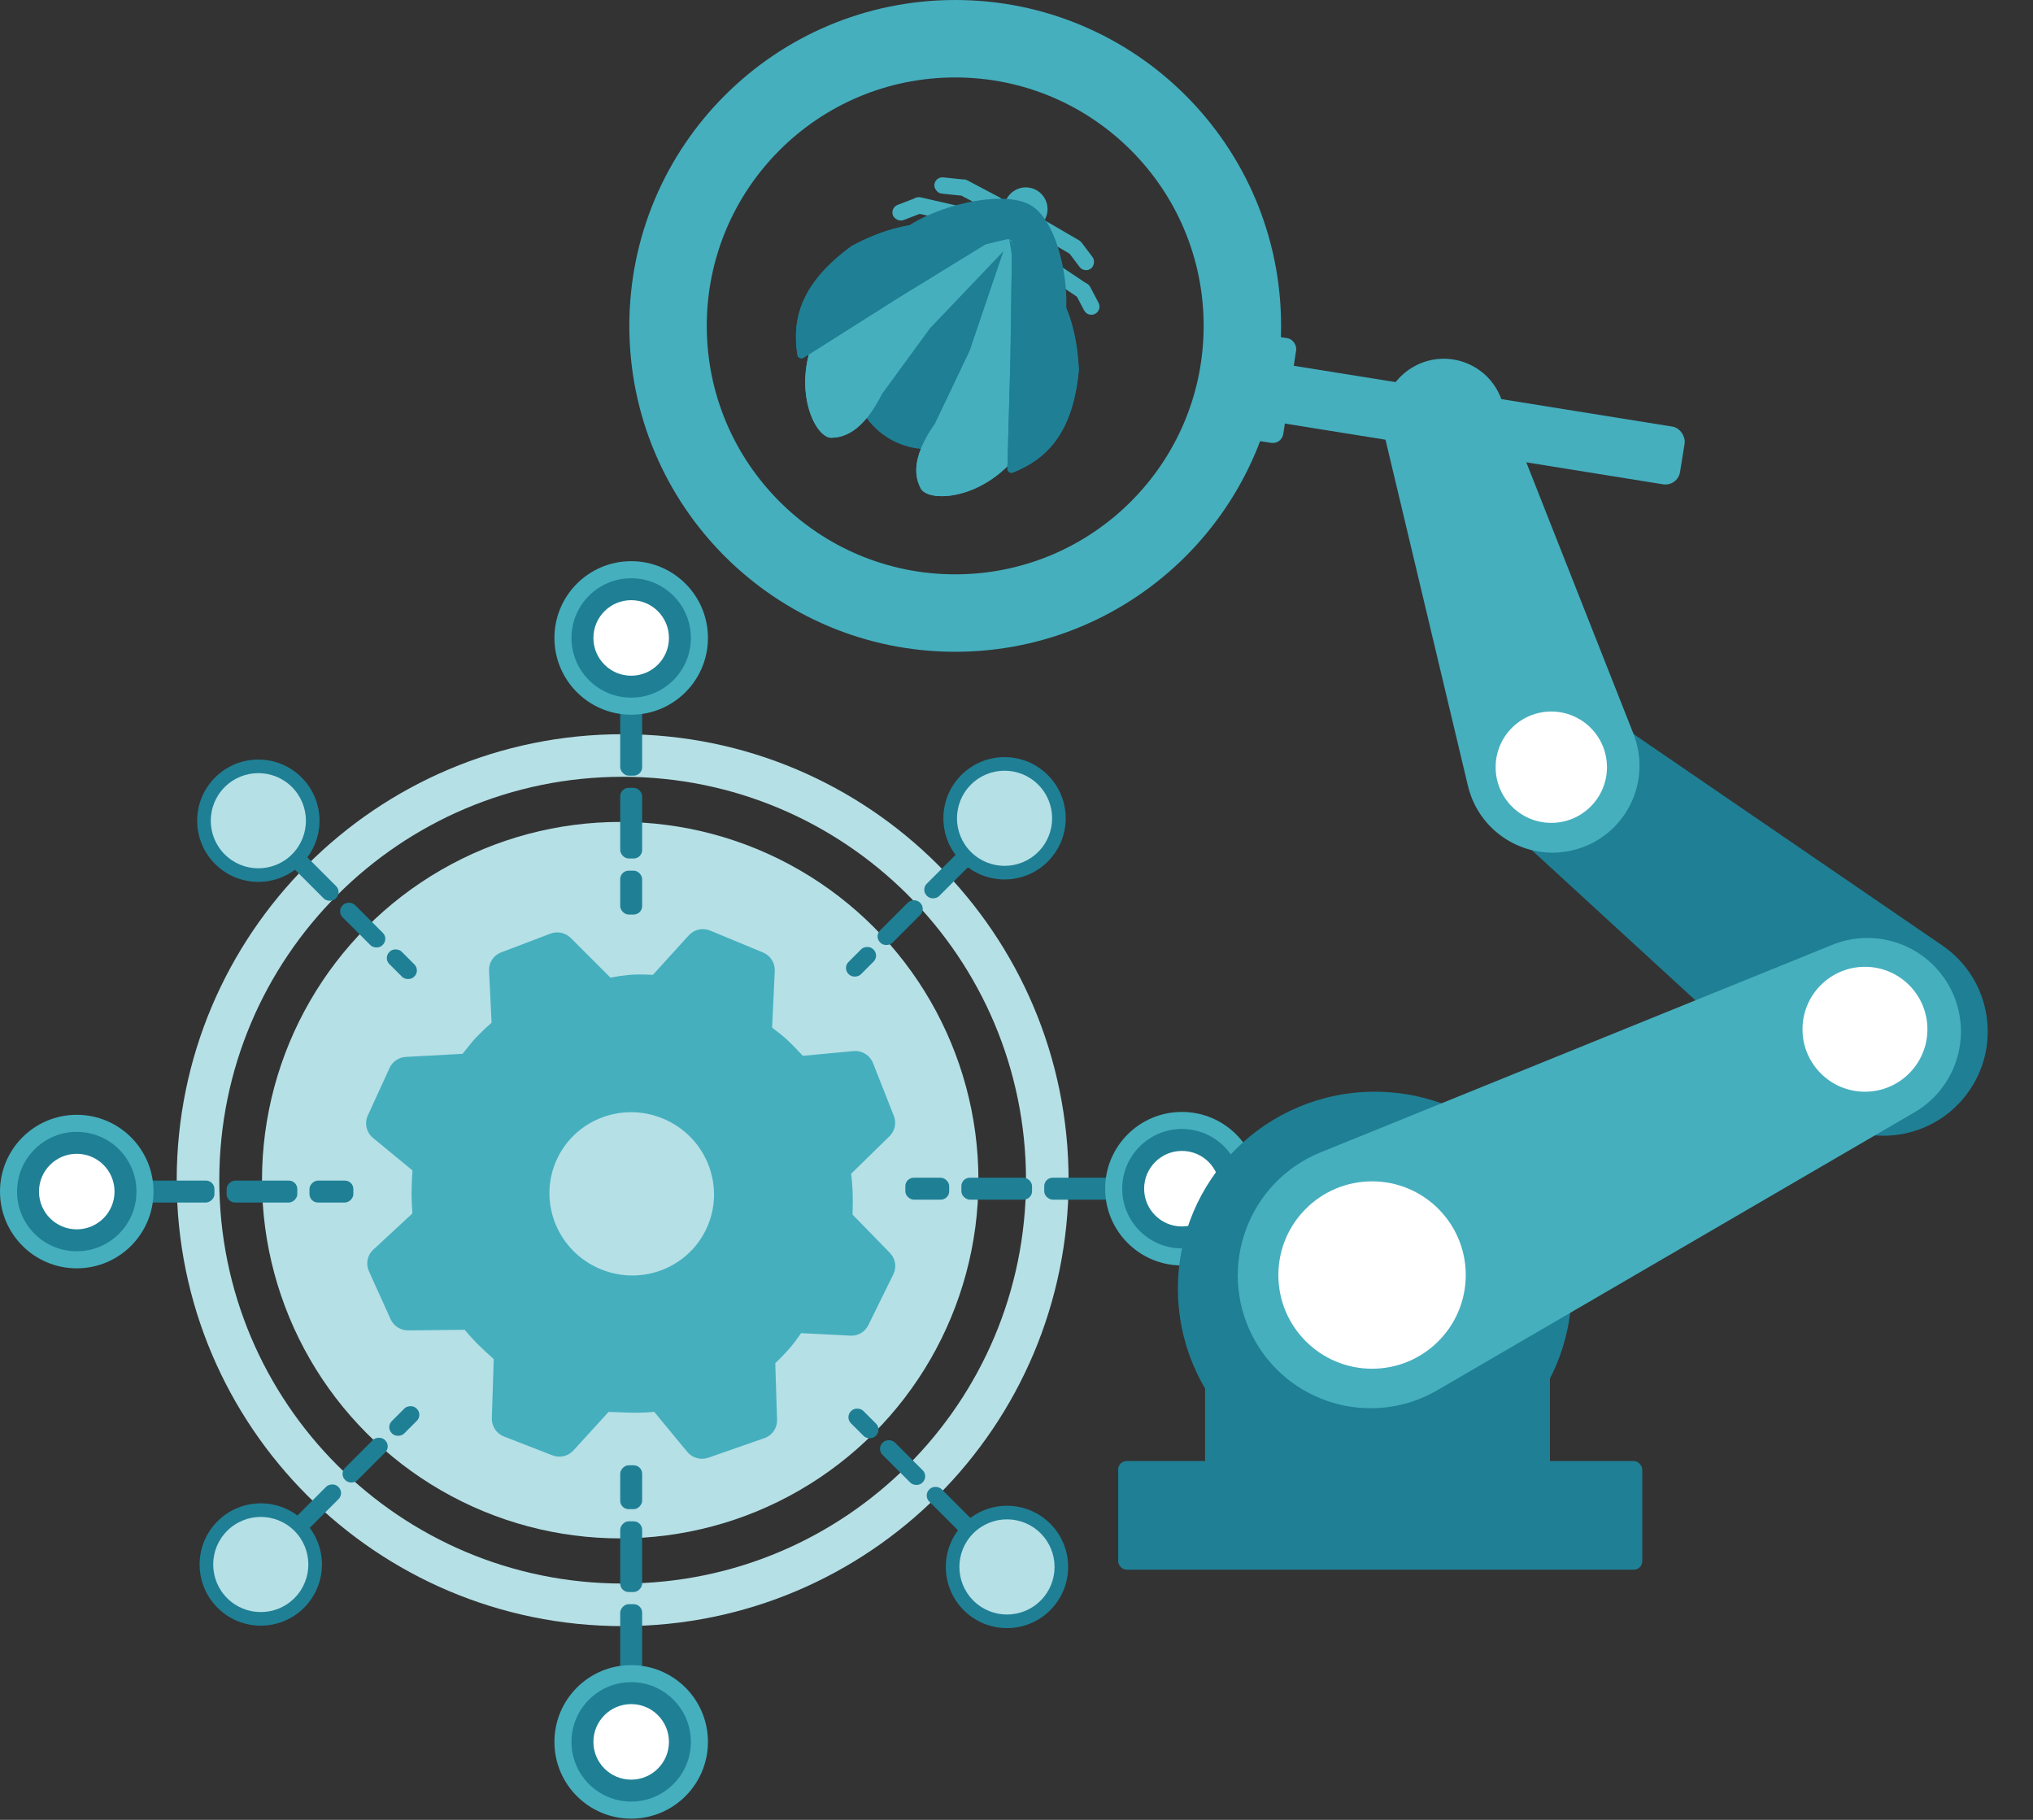
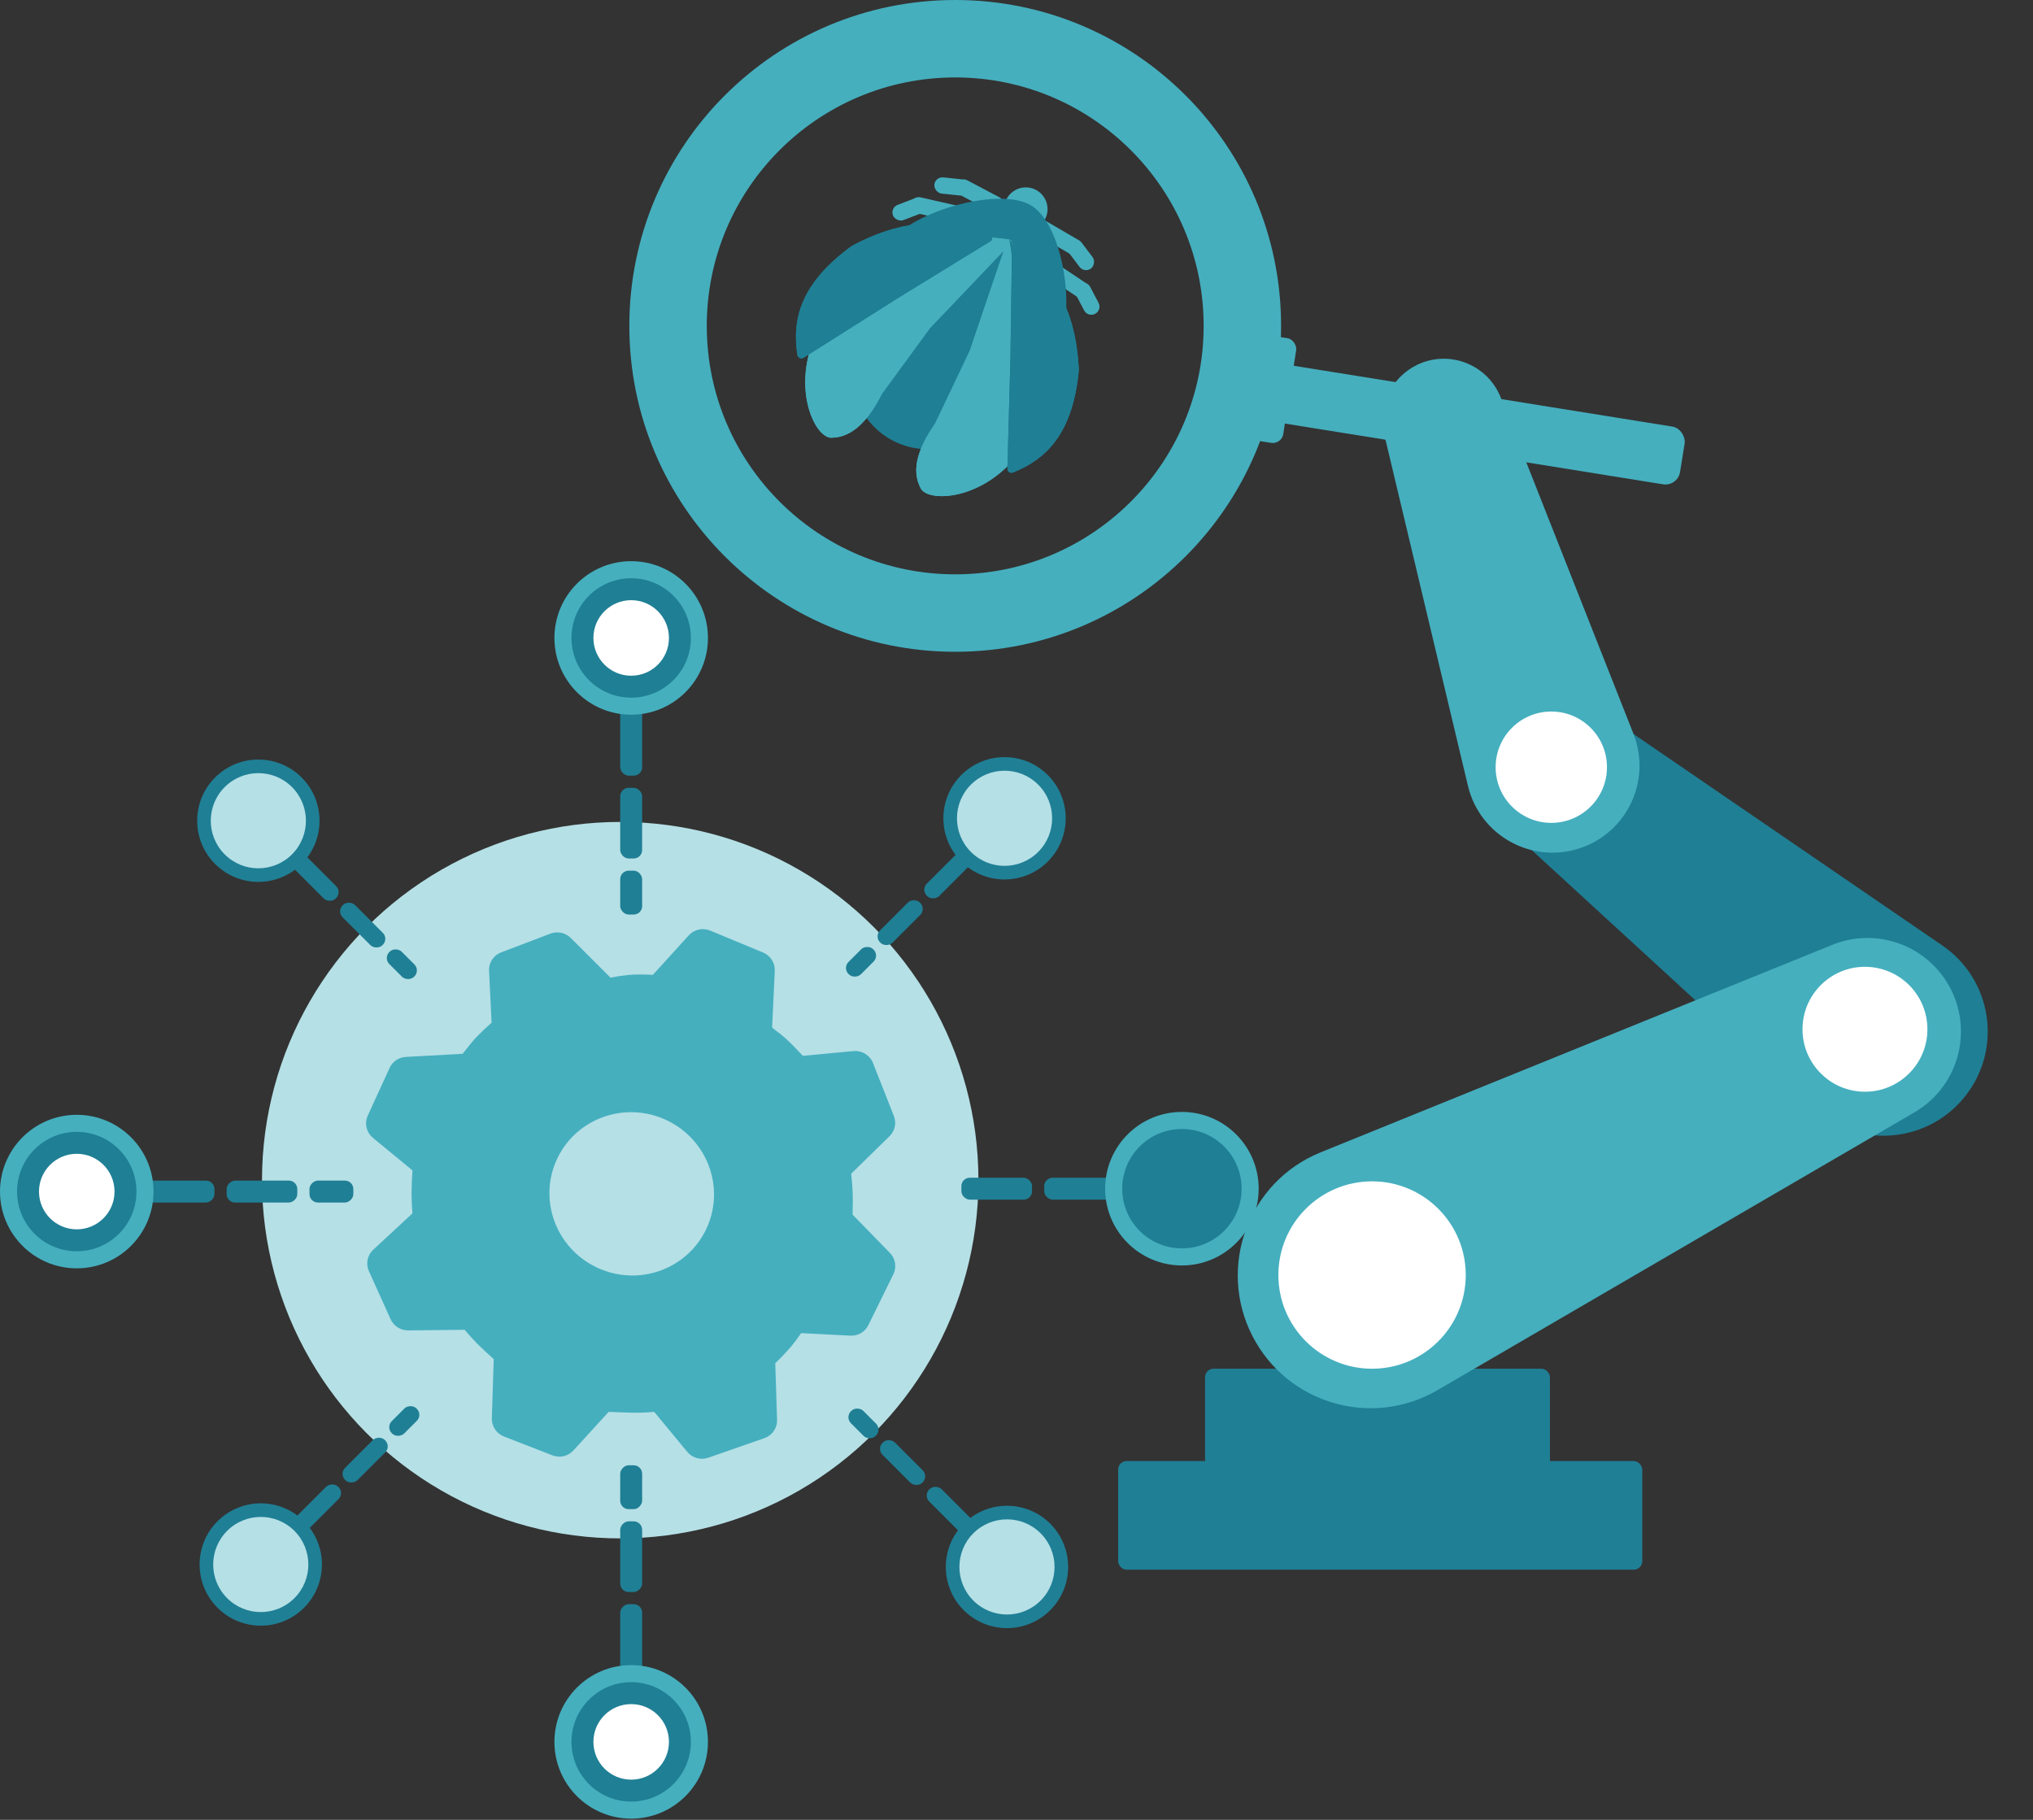
<svg xmlns="http://www.w3.org/2000/svg" width="963" height="862" viewBox="0 0 963 862" fill="none">
  <rect x="0" y="0" width="963" height="862" fill="#333333" stroke="none" />
  <circle cx="293.785" cy="559.007" r="169.682" fill="#B5E0E6" />
-   <path d="M506.176 559.007C506.176 675.67 411.602 770.244 294.939 770.244C178.276 770.244 83.702 675.67 83.702 559.007C83.702 442.344 178.276 347.77 294.939 347.77C411.602 347.77 506.176 442.344 506.176 559.007ZM103.876 559.007C103.876 664.528 189.418 750.071 294.939 750.071C400.461 750.071 486.003 664.528 486.003 559.007C486.003 453.486 400.461 367.943 294.939 367.943C189.418 367.943 103.876 453.486 103.876 559.007Z" fill="#B5E0E6" />
  <path d="M361.425 451.168C364.938 452.625 367.174 456.116 366.999 459.882L365.736 486.771C368.447 488.778 370.728 490.607 372.6 492.307C374.645 494.164 377.201 496.751 380.286 500.118L404.247 497.87C406.203 497.685 408.167 498.14 409.843 499.166C411.518 500.192 412.816 501.734 413.541 503.56L423.412 528.596C424.72 531.926 423.923 535.671 421.373 538.172L403.201 555.946C403.566 559.39 403.788 562.297 403.888 564.692C403.984 567.296 403.978 570.823 403.849 575.322L421.509 593.433C424.165 596.146 424.823 600.2 423.175 603.565L411.311 627.711C410.535 629.277 409.316 630.581 407.806 631.461C406.295 632.341 404.56 632.758 402.814 632.661L379.474 631.455C377.723 634.021 376.117 636.17 374.629 637.934C372.287 640.64 369.818 643.234 367.231 645.708L368.08 672.535C368.143 674.421 367.6 676.278 366.532 677.833C365.463 679.389 363.924 680.562 362.141 681.179L335.51 690.473C333.758 691.08 331.863 691.138 330.077 690.637C328.292 690.137 326.702 689.103 325.521 687.674L309.892 668.753C306.07 669.113 302.23 669.237 298.392 669.124L288.286 668.77L271.594 687.061C270.365 688.398 268.761 689.332 266.991 689.74C265.222 690.149 263.371 690.013 261.68 689.351L238.759 680.446C237.019 679.777 235.529 678.585 234.494 677.035C233.459 675.484 232.93 673.651 232.979 671.787L233.873 643.764C231.192 641.401 228.579 638.962 226.036 636.451C223.984 634.331 222.005 632.141 220.103 629.886L193.37 630.172C191.609 630.19 189.881 629.695 188.396 628.748C186.911 627.802 185.733 626.444 185.006 624.84L174.741 602.106C173.974 600.418 173.758 598.532 174.122 596.715C174.486 594.898 175.412 593.241 176.77 591.979L195.358 574.755C195.105 571.697 194.966 568.63 194.941 565.561C194.974 561.831 195.119 558.103 195.376 554.381L176.685 538.994C175.164 537.747 174.097 536.033 173.65 534.118C173.204 532.203 173.402 530.193 174.214 528.402L184.574 505.79C185.255 504.317 186.325 503.058 187.67 502.149C189.015 501.24 190.583 500.716 192.203 500.634L219.12 499.163C221.741 495.782 223.879 493.194 225.577 491.363C227.902 488.942 230.332 486.622 232.859 484.41L231.657 459.818C231.566 457.951 232.07 456.103 233.096 454.54C234.121 452.977 235.617 451.78 237.366 451.12L260.719 442.232C262.355 441.61 264.137 441.475 265.848 441.842C267.56 442.209 269.129 443.063 270.367 444.3L289.164 463.079C292.368 462.447 295.199 462.038 297.705 461.803C300.696 461.517 304.536 461.513 309.269 461.753L326.283 443.021C327.534 441.653 329.177 440.704 330.987 440.304C332.798 439.904 334.687 440.073 336.398 440.787L361.425 451.168ZM314.033 529.832C294.11 521.568 271.346 530.827 263.176 550.523C255.006 570.219 264.53 592.884 284.453 601.148C304.364 609.406 327.133 600.136 335.303 580.439C343.472 560.743 333.956 538.095 314.033 529.832Z" fill="#45AFBE" />
  <rect x="181.57" y="453.8" width="8.279" height="16.559" rx="4" transform="rotate(-45 181.57 453.8)" fill="#1F7F95" />
  <rect x="159.452" y="431.683" width="8.279" height="26.678" rx="4" transform="rotate(-45 159.452 431.683)" fill="#1F7F95" />
  <rect x="135.385" y="407.615" width="8.279" height="29.438" rx="4" transform="rotate(-45 135.385 407.615)" fill="#1F7F95" />
  <circle cx="122.374" cy="388.751" r="28.978" transform="rotate(-45 122.374 388.751)" fill="#1F7F95" />
  <circle cx="122.374" cy="388.751" r="22.538" transform="rotate(-45 122.374 388.751)" fill="#B5E0E6" />
  <rect width="8.279" height="16.559" rx="4" transform="matrix(-0.707 -0.707 -0.707 0.707 416.638 452.646)" fill="#1F7F95" />
  <rect width="8.279" height="26.678" rx="4" transform="matrix(-0.707 -0.707 -0.707 0.707 438.756 430.529)" fill="#1F7F95" />
  <rect width="8.279" height="29.438" rx="4" transform="matrix(-0.707 -0.707 -0.707 0.707 462.823 406.461)" fill="#1F7F95" />
  <circle cx="28.978" cy="28.978" r="28.978" transform="matrix(-0.707 -0.707 -0.707 0.707 516.814 387.596)" fill="#1F7F95" />
  <circle cx="22.538" cy="22.538" r="22.538" transform="matrix(-0.707 -0.707 -0.707 0.707 507.708 387.596)" fill="#B5E0E6" />
  <rect width="8.279" height="16.559" rx="4" transform="matrix(0.707 0.707 0.707 -0.707 182.725 676.006)" fill="#1F7F95" />
  <rect width="8.279" height="26.678" rx="4" transform="matrix(0.707 0.707 0.707 -0.707 160.606 698.123)" fill="#1F7F95" />
  <rect width="8.279" height="29.438" rx="4" transform="matrix(0.707 0.707 0.707 -0.707 136.539 722.191)" fill="#1F7F95" />
  <circle cx="28.978" cy="28.978" r="28.978" transform="matrix(0.707 0.707 0.707 -0.707 82.548 741.055)" fill="#1F7F95" />
  <circle cx="22.538" cy="22.538" r="22.538" transform="matrix(0.707 0.707 0.707 -0.707 91.654 741.055)" fill="#B5E0E6" />
  <rect x="417.793" y="677.161" width="8.279" height="16.559" rx="4" transform="rotate(135 417.793 677.161)" fill="#1F7F95" />
  <rect x="439.911" y="699.277" width="8.279" height="26.678" rx="4" transform="rotate(135 439.911 699.277)" fill="#1F7F95" />
  <rect x="463.979" y="723.345" width="8.279" height="29.438" rx="4" transform="rotate(135 463.979 723.345)" fill="#1F7F95" />
  <circle cx="476.989" cy="742.21" r="28.978" transform="rotate(135 476.989 742.21)" fill="#1F7F95" />
  <circle cx="476.99" cy="742.21" r="22.538" transform="rotate(135 476.99 742.21)" fill="#B5E0E6" />
  <rect x="293.785" y="412.411" width="10.389" height="20.777" rx="4" fill="#1F7F95" />
  <rect x="293.785" y="373.164" width="10.389" height="33.475" rx="4" fill="#1F7F95" />
  <rect x="293.785" y="330.455" width="10.389" height="36.938" rx="4" fill="#1F7F95" />
  <circle cx="298.981" cy="302.175" r="36.361" fill="#45AFBE" />
  <circle cx="298.981" cy="302.175" r="28.28" fill="#1F7F95" />
  <circle cx="298.981" cy="302.175" r="17.892" fill="white" />
  <rect width="10.389" height="20.777" rx="4" transform="matrix(1 0 0 -1 293.785 714.838)" fill="#1F7F95" />
  <rect width="10.389" height="33.475" rx="4" transform="matrix(1 0 0 -1 293.785 754.084)" fill="#1F7F95" />
  <rect width="10.389" height="36.938" rx="4" transform="matrix(1 0 0 -1 293.785 796.793)" fill="#1F7F95" />
  <circle cx="36.361" cy="36.361" r="36.361" transform="matrix(1 0 0 -1 262.62 861.434)" fill="#45AFBE" />
  <circle cx="28.28" cy="28.28" r="28.28" transform="matrix(1 0 0 -1 270.7 853.354)" fill="#1F7F95" />
  <circle cx="17.892" cy="17.892" r="17.892" transform="matrix(1 0 0 -1 281.089 842.965)" fill="white" />
  <rect x="146.596" y="569.603" width="10.389" height="20.777" rx="4" transform="rotate(-90 146.596 569.603)" fill="#1F7F95" />
  <rect x="107.351" y="569.603" width="10.389" height="33.475" rx="4" transform="rotate(-90 107.351 569.603)" fill="#1F7F95" />
  <rect x="64.642" y="569.603" width="10.389" height="36.938" rx="4" transform="rotate(-90 64.642 569.603)" fill="#1F7F95" />
  <circle cx="36.361" cy="564.409" r="36.361" transform="rotate(-90 36.361 564.409)" fill="#45AFBE" />
  <circle cx="36.361" cy="564.409" r="28.28" transform="rotate(-90 36.361 564.409)" fill="#1F7F95" />
  <circle cx="36.36" cy="564.409" r="17.892" transform="rotate(-90 36.36 564.409)" fill="white" />
-   <rect width="10.389" height="20.777" rx="4" transform="matrix(0 -1 -1 0 449.616 568.241)" fill="#1F7F95" />
  <rect width="10.389" height="33.475" rx="4" transform="matrix(0 -1 -1 0 488.861 568.241)" fill="#1F7F95" />
  <rect width="10.389" height="36.938" rx="4" transform="matrix(0 -1 -1 0 531.57 568.241)" fill="#1F7F95" />
  <circle cx="36.361" cy="36.361" r="36.361" transform="matrix(0 -1 -1 0 596.212 599.408)" fill="#45AFBE" />
  <circle cx="28.28" cy="28.28" r="28.28" transform="matrix(0 -1 -1 0 588.132 591.327)" fill="#1F7F95" />
-   <circle cx="17.892" cy="17.892" r="17.892" transform="matrix(0 -1 -1 0 577.743 580.939)" fill="white" />
-   <circle cx="651.213" cy="610.376" r="93.261" fill="#1F7F95" />
  <rect x="570.815" y="648.324" width="163.367" height="55.313" rx="4" fill="#1F7F95" />
  <rect x="529.652" y="692.06" width="248.267" height="51.454" rx="4" fill="#1F7F95" />
  <path d="M707.645 386.226C695.665 375.232 692.909 357.401 701.01 343.302V343.302C711.111 325.72 734.056 320.482 750.786 331.939L920.08 447.864C943.412 463.841 948.58 496.113 931.405 518.577V518.577C913.784 541.624 880.184 544.58 858.811 524.963L707.645 386.226Z" fill="#1F7F95" />
  <path d="M655.665 205.659C652.521 192.459 658.949 178.843 671.138 172.882V172.882C686.339 165.447 704.65 172.549 710.862 188.288L773.728 347.552C782.392 369.502 770.883 394.229 748.51 401.733V401.733C725.557 409.432 700.946 395.772 695.337 372.222L655.665 205.659Z" fill="#45AFBE" />
  <path d="M867.918 447.54C887.122 439.751 909.159 446.318 920.969 463.347V463.347C935.695 484.582 929.192 513.863 906.862 526.87L680.902 658.478C649.76 676.616 609.777 664.938 593.292 632.891V632.891C576.381 600.012 591.332 559.708 625.594 545.813L867.918 447.54Z" fill="#45AFBE" />
  <circle cx="883.4" cy="487.529" r="29.586" fill="white" />
  <circle cx="649.924" cy="603.945" r="44.379" fill="white" />
  <circle cx="734.825" cy="363.396" r="26.37" fill="white" />
  <rect x="603.929" y="171.82" width="197.664" height="27.69" rx="7" transform="rotate(9.127 603.929 171.82)" fill="#45AFBE" />
  <rect x="586.066" y="156.537" width="29.003" height="50.168" rx="5" transform="rotate(8.749 586.066 156.537)" fill="#45AFBE" />
  <path d="M606.832 154.363C606.832 239.615 537.722 308.726 452.469 308.726C367.217 308.726 298.106 239.615 298.106 154.363C298.106 69.111 367.217 0 452.469 0C537.722 0 606.832 69.111 606.832 154.363ZM334.787 154.363C334.787 219.357 387.475 272.046 452.469 272.046C517.464 272.046 570.152 219.357 570.152 154.363C570.152 89.368 517.464 36.68 452.469 36.68C387.475 36.68 334.787 89.368 334.787 154.363Z" fill="#45AFBE" />
  <ellipse cx="447.767" cy="162.093" rx="43.093" ry="52.836" transform="rotate(29.066 447.767 162.093)" fill="#1F7F95" />
  <rect x="454.79" y="83.613" width="25.098" height="7.718" rx="3.859" transform="rotate(27.864 454.79 83.613)" fill="#45AFBE" />
  <circle cx="485.915" cy="99.049" r="10.291" fill="#45AFBE" />
  <rect x="432.32" y="92.618" width="29.375" height="7.718" rx="3.859" transform="rotate(12.869 432.32 92.618)" fill="#45AFBE" />
  <rect width="25.148" height="7.718" rx="3.859" transform="matrix(-0.864 -0.504 -0.504 0.864 514.102 115.576)" fill="#45AFBE" />
  <rect width="29.801" height="7.718" rx="3.859" transform="matrix(-0.831 -0.556 -0.556 0.831 517.545 136.215)" fill="#45AFBE" />
  <path d="M500.995 164.29C492.086 180.064 471.558 163.119 455.784 154.21C440.01 145.302 411.266 132.461 420.174 116.687C429.083 100.912 472.27 88.177 488.044 97.086C503.819 105.994 509.903 148.516 500.995 164.29Z" fill="#1F7F95" />
  <rect x="439.51" y="99.825" width="16.224" height="7.718" rx="3.859" transform="rotate(159.037 439.51 99.825)" fill="#45AFBE" />
  <rect x="458.313" y="92.988" width="16.224" height="7.718" rx="3.859" transform="rotate(-173.989 458.313 92.988)" fill="#45AFBE" />
  <path d="M518.748 148.651C516.861 149.643 514.528 148.917 513.536 147.031L509.579 139.502C508.587 137.615 509.313 135.282 511.199 134.29V134.29C513.086 133.299 515.419 134.024 516.411 135.911L520.368 143.44C521.36 145.326 520.634 147.659 518.748 148.651V148.651Z" fill="#45AFBE" />
  <rect x="513.698" y="129.512" width="16.224" height="7.718" rx="3.859" transform="rotate(-127.047 513.698 129.512)" fill="#45AFBE" />
  <path d="M440.514 155.404L417.747 186.544C411.666 198.593 404.072 207.297 393.733 207.347C383.393 207.397 366.639 165.316 407.667 132.292C425.768 115.898 451.732 109.295 478.289 113.532C479.076 113.658 479.392 114.613 478.842 115.19L440.514 155.404Z" fill="#45AFBE" />
  <path d="M440.514 155.404L417.747 186.544C411.666 198.593 404.072 207.297 393.733 207.347C383.393 207.397 366.639 165.316 407.667 132.292C425.768 115.898 451.732 109.295 478.289 113.532C479.076 113.658 479.392 114.613 478.842 115.19L440.514 155.404Z" fill="#45AFBE" />
  <path d="M459.374 166.163L442.94 200.657C435.276 211.621 431.271 222.336 436.17 231.386C441.069 240.437 485.997 235.312 495.354 183.991C501.085 160.484 495.084 135.169 478.683 113.988C478.2 113.364 477.221 113.534 476.968 114.282L459.374 166.163Z" fill="#45AFBE" />
  <path d="M459.374 166.163L442.94 200.657C435.276 211.621 431.271 222.336 436.17 231.386C441.069 240.437 485.997 235.312 495.354 183.991C501.085 160.484 495.084 135.169 478.683 113.988C478.2 113.364 477.221 113.534 476.968 114.282L459.374 166.163Z" fill="#45AFBE" />
  <path d="M478.625 169.741L477.183 221.94C477.144 223.343 478.525 224.347 479.827 223.826C495.769 217.448 508.313 205.123 511.037 175.164C509.835 151.018 502.4 132.006 480.93 116.539C480.281 116.071 479.378 116.529 479.367 117.329L478.625 169.741Z" fill="#1F7F95" />
  <path d="M478.625 169.741L477.183 221.94C477.144 223.343 478.525 224.347 479.827 223.826C495.769 217.448 508.313 205.123 511.037 175.164C509.835 151.018 502.4 132.006 480.93 116.539C480.281 116.071 479.378 116.529 479.367 117.329L478.625 169.741Z" fill="#1F7F95" />
  <path d="M424.818 141.499L380.693 169.425C379.508 170.175 377.939 169.502 377.721 168.116C375.052 151.155 379.231 134.073 403.587 116.415C424.953 105.104 445.094 101.774 469.363 112.318C470.097 112.637 470.165 113.647 469.483 114.066L424.818 141.499Z" fill="#1F7F95" />
  <path d="M424.818 141.499L380.693 169.425C379.508 170.175 377.939 169.502 377.721 168.116C375.052 151.155 379.231 134.073 403.587 116.415C424.953 105.104 445.094 101.774 469.363 112.318C470.097 112.637 470.165 113.647 469.483 114.066L424.818 141.499Z" fill="#1F7F95" />
-   <path d="M477.553 113.199L466.619 111.27V115.772L477.553 113.199Z" fill="#1F7F95" />
+   <path d="M477.553 113.199L466.619 111.27L477.553 113.199Z" fill="#1F7F95" />
  <path d="M478.069 113.207L479.918 125.001L485.625 122.736L478.069 113.207Z" fill="#1F7F95" />
</svg>